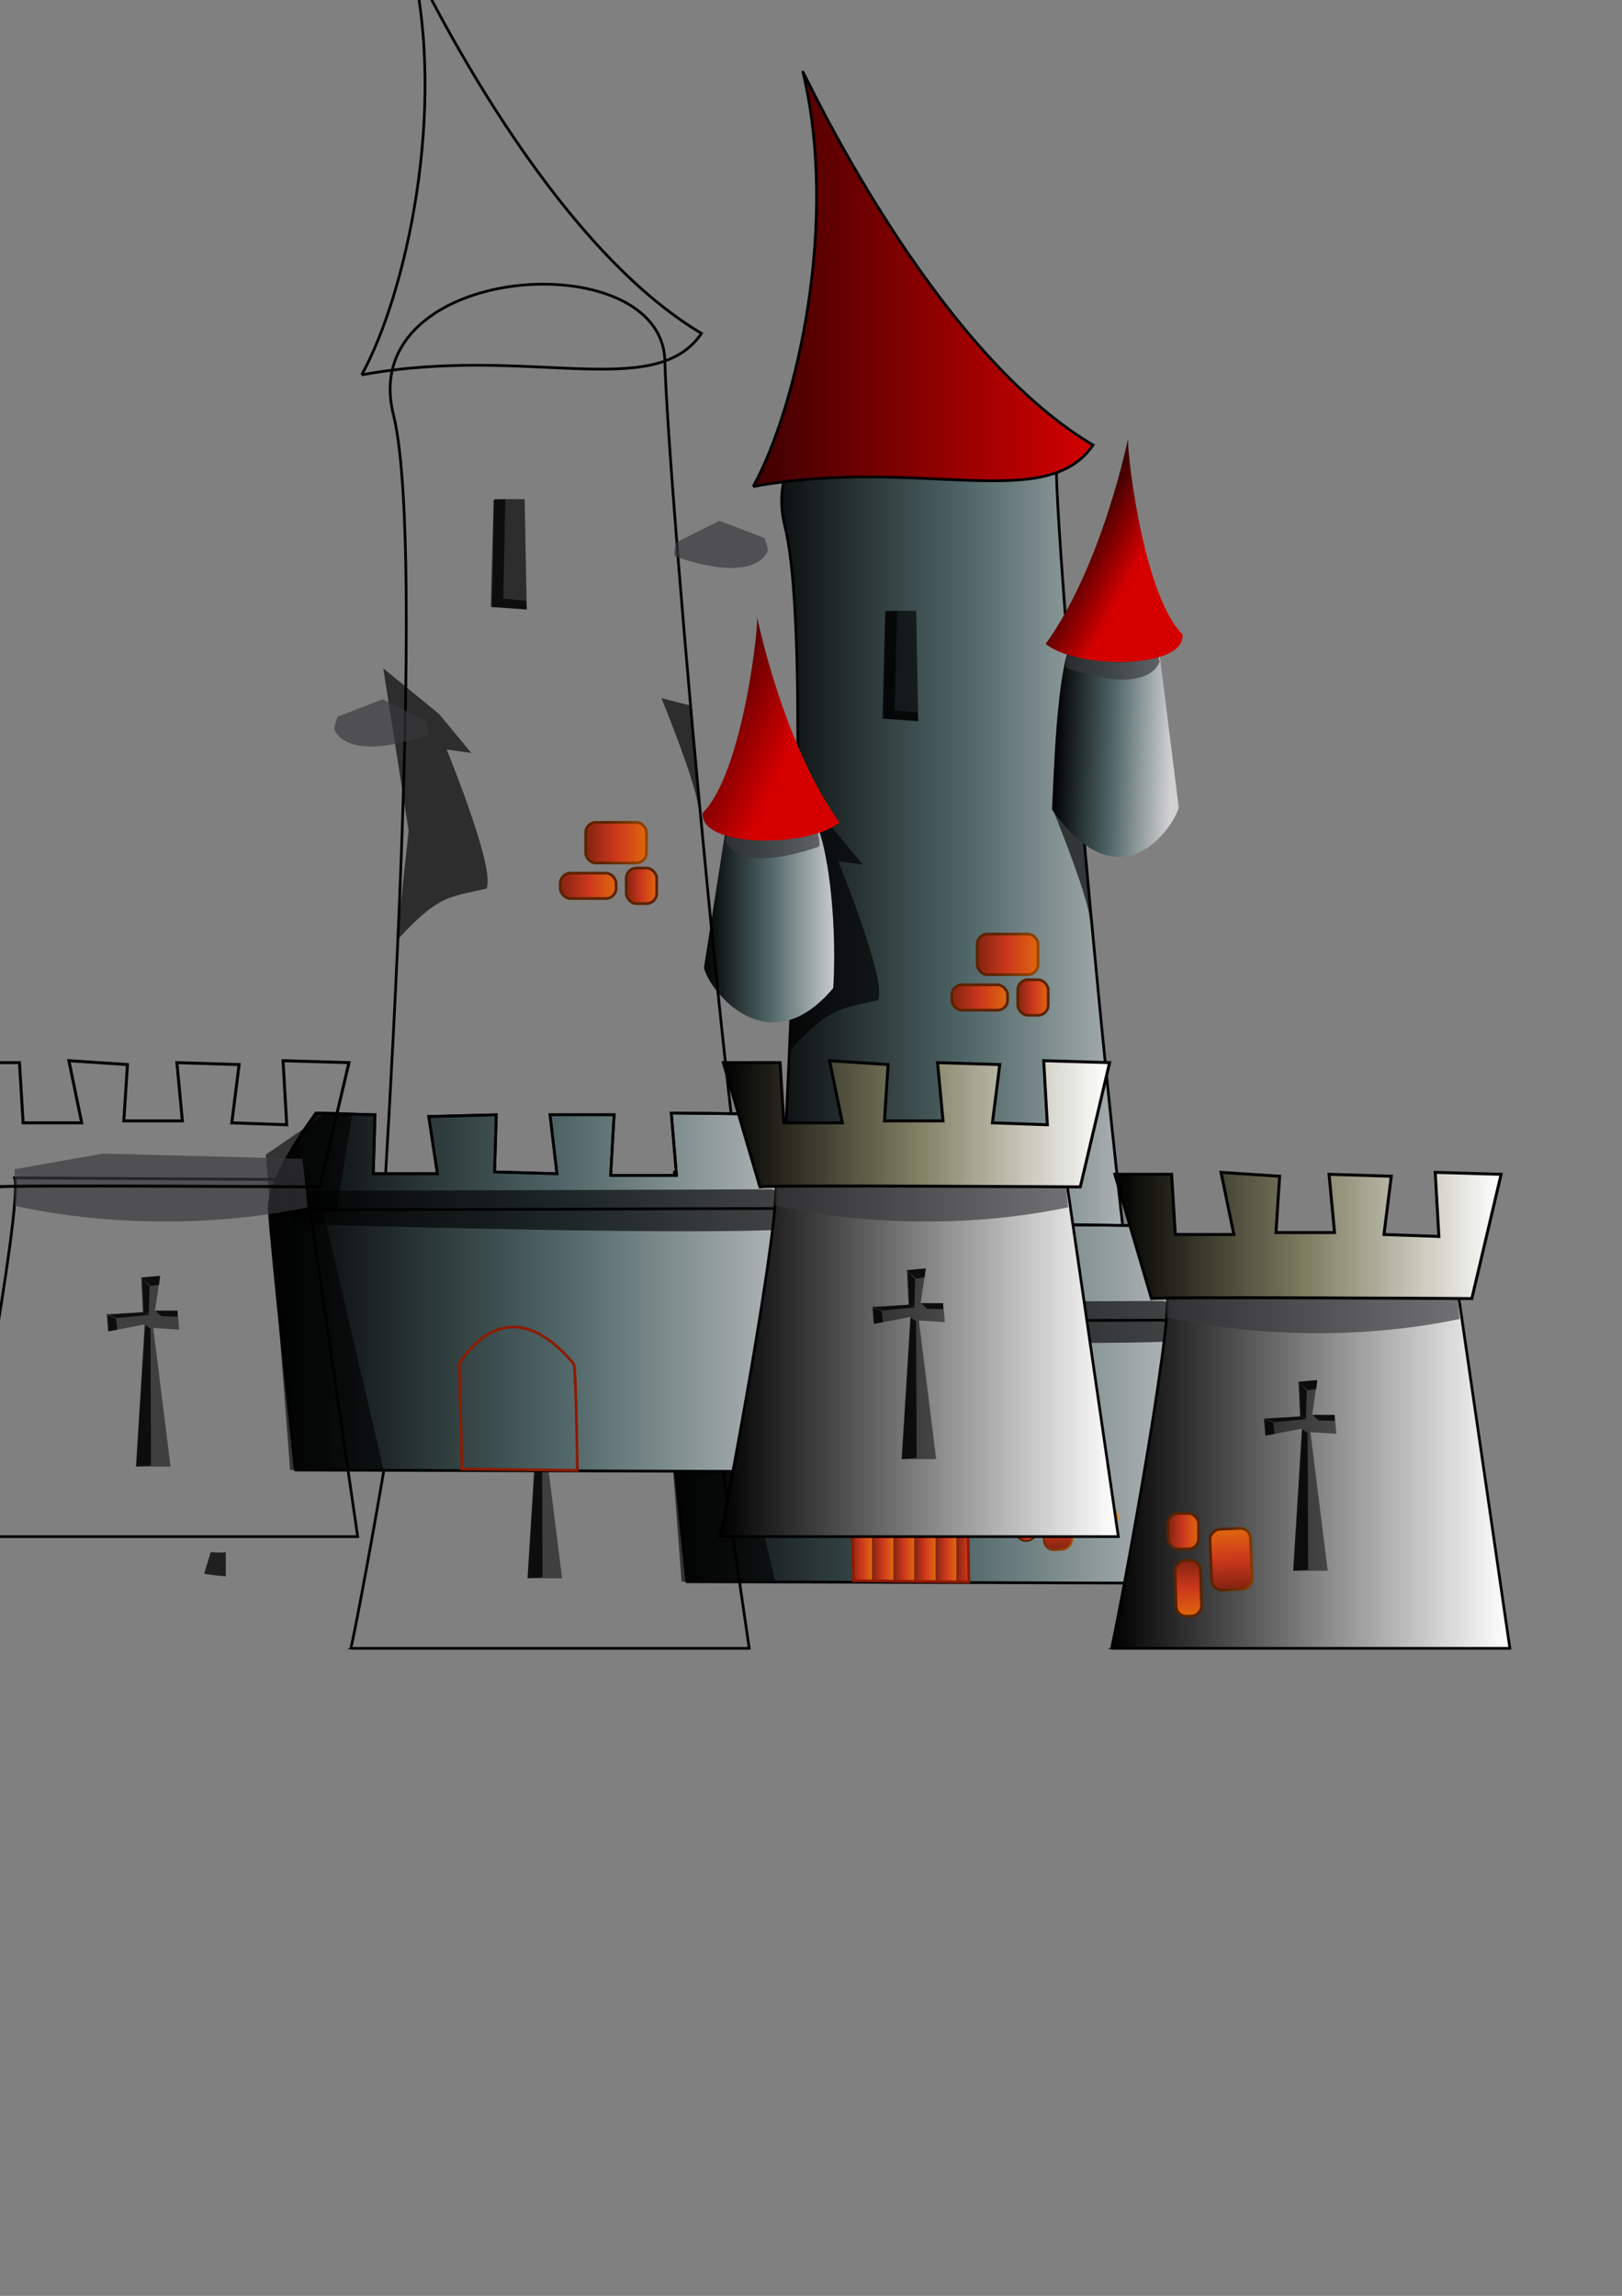
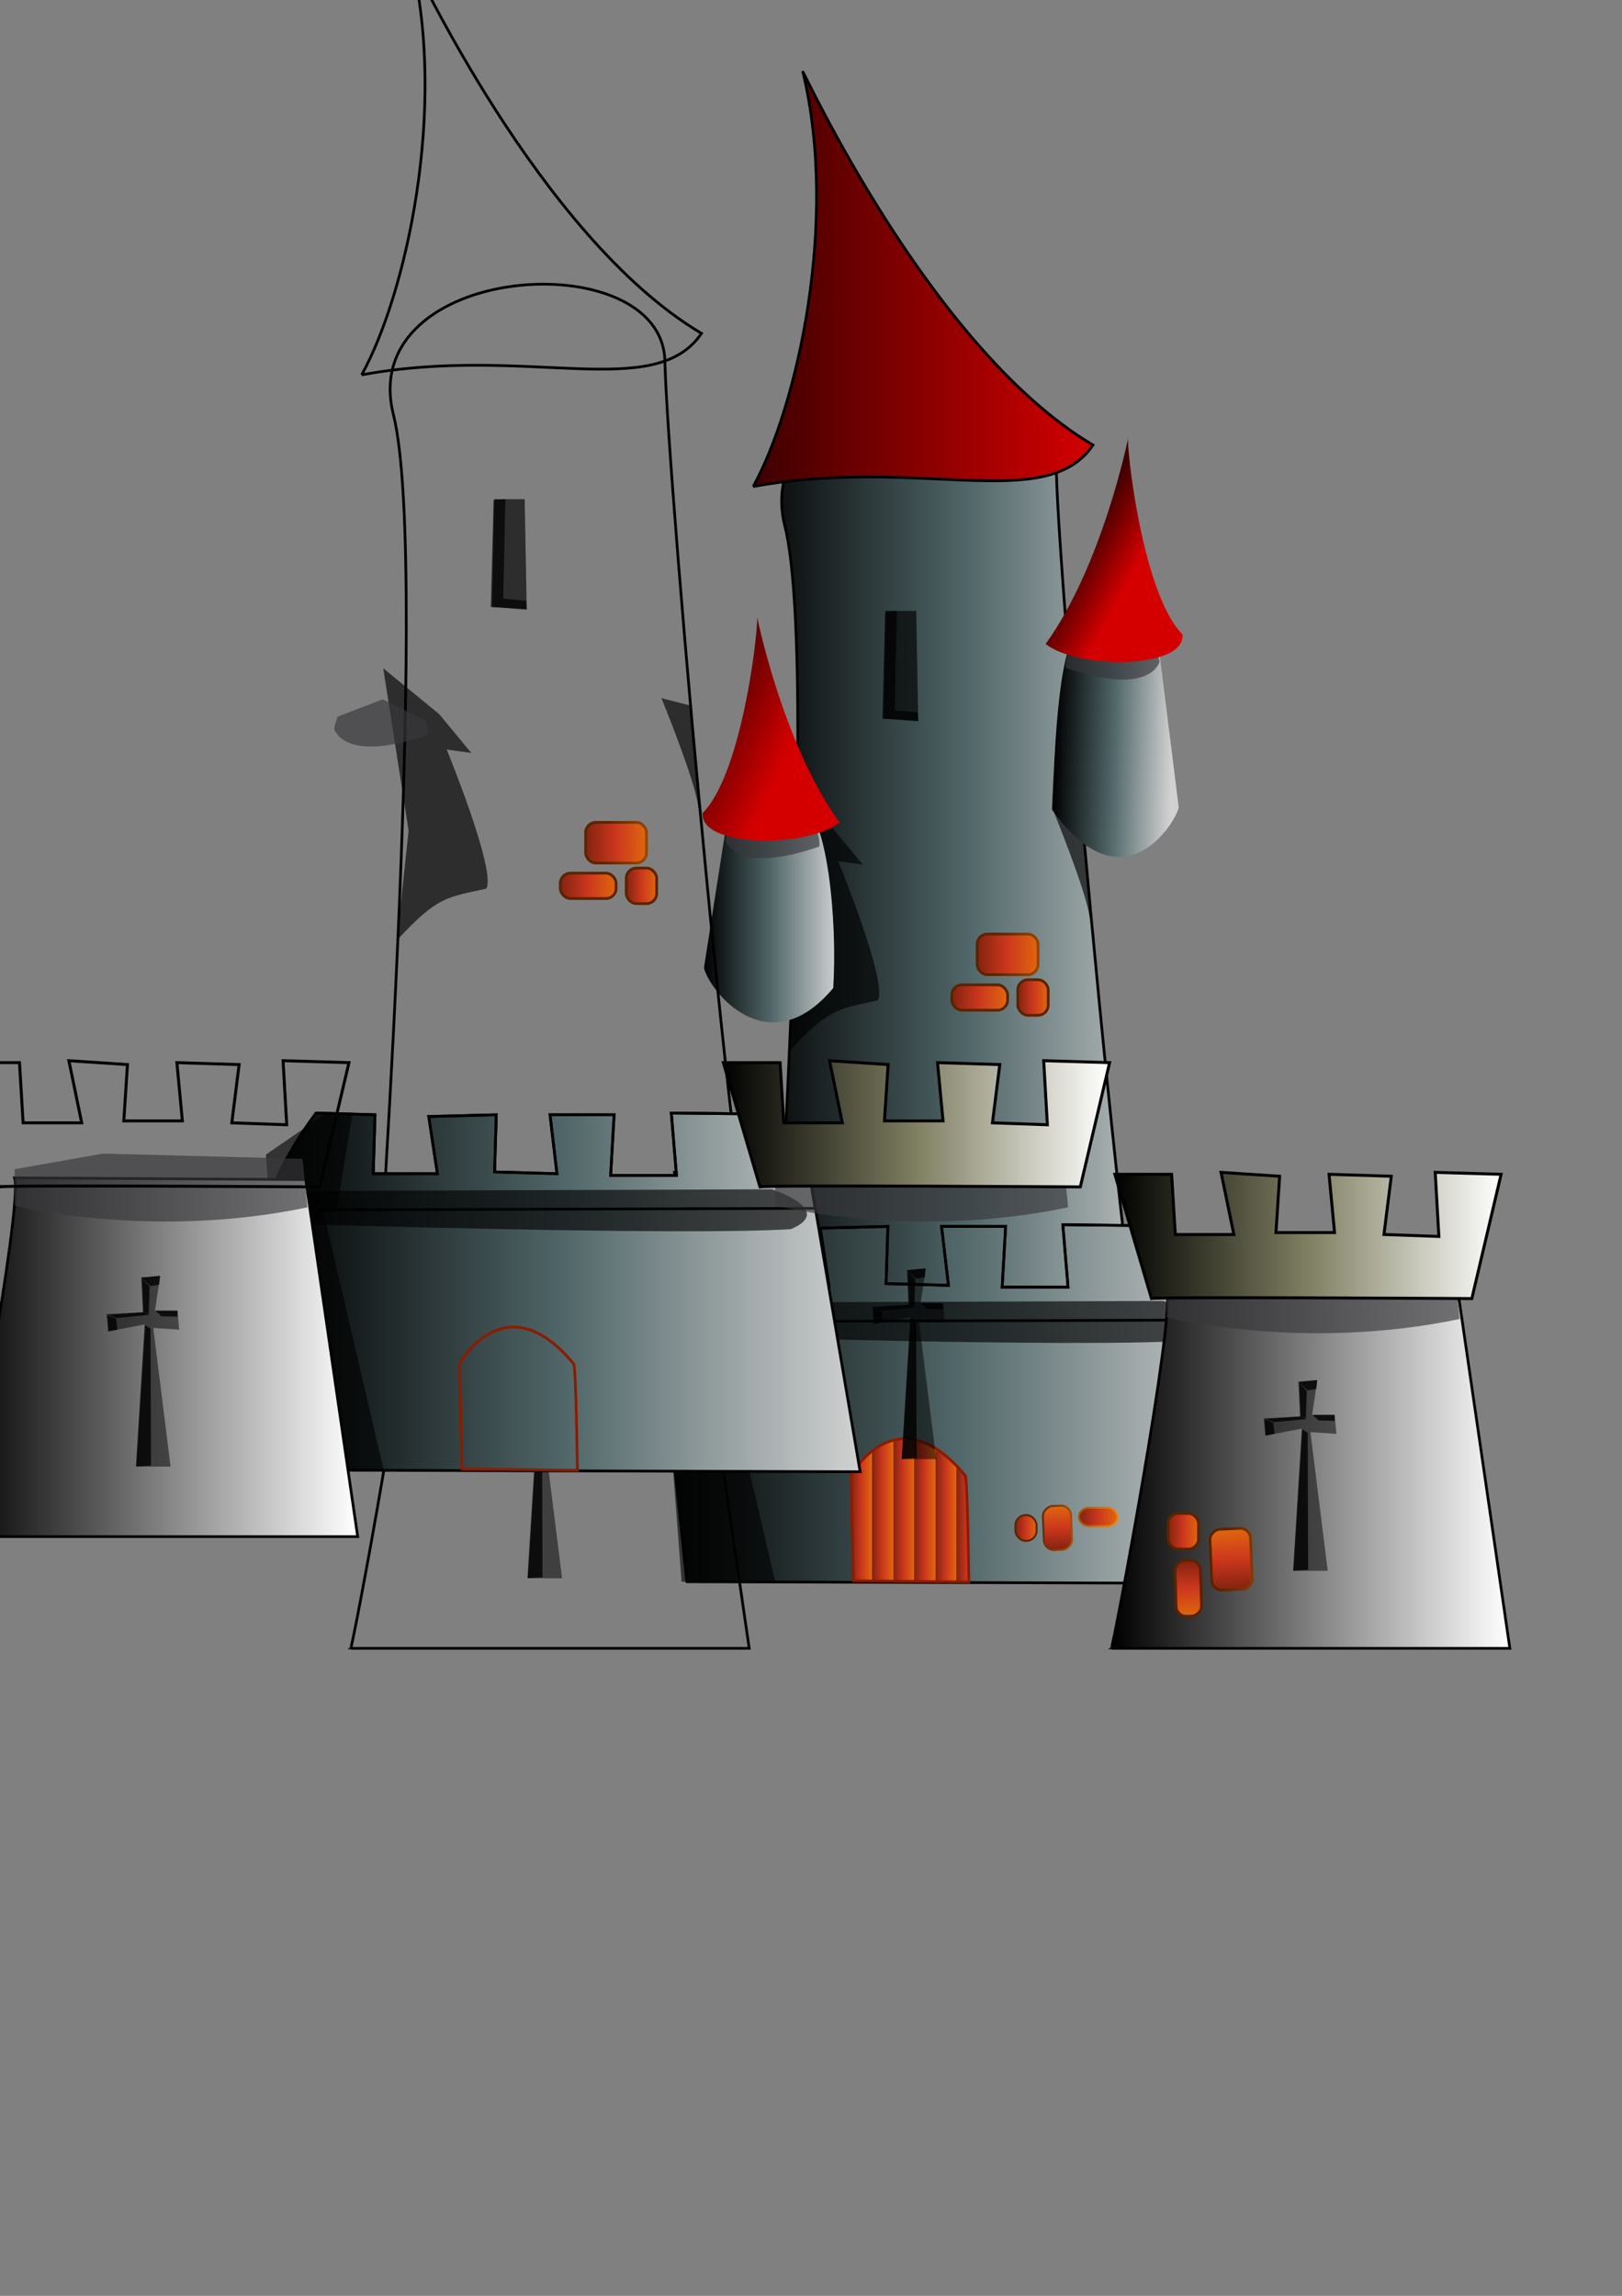
<svg xmlns="http://www.w3.org/2000/svg" xmlns:xlink="http://www.w3.org/1999/xlink" width="793.333" height="1122.667">
  <rect width="100%" height="100%" fill="#808080" stroke="none" />
  <title>bommuito</title>
  <defs>
    <linearGradient id="linearGradient5500">
      <stop stop-color="#5b2300" offset="0" id="stop5501" />
      <stop stop-color="#fa890d" offset="1" id="stop5503" />
    </linearGradient>
    <linearGradient id="linearGradient4845">
      <stop stop-color="#822310" offset="0" id="stop4846" />
      <stop stop-color="#cc371d" offset="0.5" id="stop4847" />
      <stop stop-color="#df670d" offset="1" id="stop4848" />
    </linearGradient>
    <linearGradient id="linearGradient2309">
      <stop stop-color="#000000" offset="0" id="stop2310" />
      <stop stop-color="#7f7f62" offset="0.5" id="stop2312" />
      <stop stop-color="#ffffff" offset="1" id="stop2311" />
    </linearGradient>
    <linearGradient id="linearGradient2288">
      <stop stop-color="#000000" offset="0" id="stop2289" />
      <stop stop-color="#506668" offset="0.5" id="stop2291" />
      <stop stop-color="#d1d1d1" offset="1" id="stop2290" />
    </linearGradient>
    <linearGradient id="linearGradient2283">
      <stop stop-color="#3e0000" offset="0" id="stop2284" />
      <stop stop-color="#d40000" offset="1" id="stop2285" />
    </linearGradient>
    <linearGradient id="linearGradient2279">
      <stop stop-color="#000" offset="0" id="stop2280" />
      <stop stop-color="#fff" offset="1" id="stop2281" />
    </linearGradient>
    <linearGradient y2="0.569" y1="0.194" xlink:href="#linearGradient2283" x2="0.64" x1="0.13" id="linearGradient2286" />
    <linearGradient y2="0.5" y1="0.5" xlink:href="#linearGradient2288" x2="1" x1="0" id="linearGradient2287" />
    <linearGradient y2="0.5" y1="0.5" xlink:href="#linearGradient2279" x2="1" x1="0" id="linearGradient2306" />
    <linearGradient y2="0.5" y1="0.5" xlink:href="#linearGradient2309" x2="1" x1="0" id="linearGradient2308" />
    <linearGradient y2="0.406" y1="0.338" xlink:href="#linearGradient2288" x2="0.052" x1="0.979" id="linearGradient2329" />
    <linearGradient y2="0.675" y1="0.444" xlink:href="#linearGradient2283" x2="0.459" x1="0.724" id="linearGradient2330" />
    <linearGradient y2="0.5" y1="0.5" xlink:href="#linearGradient2288" x2="1" x1="0" id="linearGradient2340" />
    <linearGradient y2="0.5" y1="0.5" xlink:href="#linearGradient4845" x2="0.179" x1="0" spreadMethod="repeat" id="linearGradient4844" />
    <linearGradient xlink:href="#linearGradient4845" id="linearGradient5482" />
    <linearGradient xlink:href="#linearGradient4845" id="linearGradient5483" />
    <linearGradient xlink:href="#linearGradient4845" id="linearGradient5484" />
    <linearGradient xlink:href="#linearGradient4845" id="linearGradient5485" />
    <linearGradient xlink:href="#linearGradient4845" id="linearGradient5486" />
    <linearGradient xlink:href="#linearGradient4845" id="linearGradient5487" />
    <linearGradient xlink:href="#linearGradient4845" id="linearGradient5488" />
    <linearGradient xlink:href="#linearGradient4845" id="linearGradient5489" />
    <linearGradient xlink:href="#linearGradient4845" id="linearGradient5490" />
    <linearGradient y2="-5.773" y1="-1.644" xlink:href="#linearGradient5500" x2="-1.668" x1="-2.819" id="linearGradient5491" />
    <linearGradient y2="-4.211" y1="-1.024" xlink:href="#linearGradient5500" x2="-1.744" x1="-2.633" id="linearGradient5492" gradientTransform="matrix(-1.192,-2.247748e-2,7.313563e-3,-0.839,0,0)" />
    <linearGradient y2="-7.932" y1="-3.229" xlink:href="#linearGradient5500" x2="-0.996" x1="-2.308" id="linearGradient5493" gradientTransform="matrix(4.716565e-2,1.345,-0.743,1.955796e-2,0,0)" />
    <linearGradient y2="-2.013" y1="2.116" xlink:href="#linearGradient5500" x2="1.227" x1="0.076" id="linearGradient5494" gradientTransform="matrix(3.037209e-2,2.089,-0.478,3.037209e-2,0,0)" />
    <linearGradient y2="-2.968" y1="0.218" xlink:href="#linearGradient5500" x2="0.15" x1="-0.738" id="linearGradient5495" gradientTransform="matrix(-1.192,-2.247748e-2,7.313563e-3,-0.839,0,0)" />
    <linearGradient y2="-6.029" y1="-1.326" xlink:href="#linearGradient5500" x2="1.254" x1="-0.057" id="linearGradient5496" gradientTransform="matrix(4.716565e-2,1.345,-0.743,1.955796e-2,0,0)" />
    <linearGradient y2="-8.086" y1="-3.957" xlink:href="#linearGradient5500" x2="2.925" x1="1.773" id="linearGradient5497" gradientTransform="matrix(3.037209e-2,2.089,-0.478,3.037209e-2,0,0)" />
    <linearGradient y2="-3.345" y1="-0.159" xlink:href="#linearGradient5500" x2="2.55" x1="1.662" id="linearGradient5498" gradientTransform="matrix(3.621195e-2,1.752,-0.57,2.547402e-2,0,0)" />
    <linearGradient y2="-6.515" y1="-1.811" xlink:href="#linearGradient5500" x2="3.391" x1="2.08" id="linearGradient5499" gradientTransform="matrix(4.716565e-2,1.345,-0.743,1.955796e-2,0,0)" />
    <linearGradient y2="0.5" y1="0.5" xlink:href="#linearGradient2288" x2="1" x1="0" id="linearGradient6142" />
    <linearGradient y2="0.5" y1="0.5" xlink:href="#linearGradient2283" x2="1" x1="0" id="linearGradient6148" />
    <linearGradient y2="0.675" y1="0.444" xlink:href="#linearGradient2283" x2="0.541" x1="0.276" id="svg_1" />
    <linearGradient y2="0.406" y1="0.338" xlink:href="#linearGradient2288" x2="0.948" x1="0.021" id="svg_2" />
  </defs>
  <g>
    <title>Layer 1</title>
    <g id="g6149">
      <path fill="url(#linearGradient6142)" fill-rule="evenodd" stroke="#000000" stroke-width="1pt" id="path5520" d="m373.98,722.7c0,0 28.544,-390.928 9.928,-465.39c-18.616,-74.462 131.55,-84.391 132.791,-26.062c1.241,58.329 37.231,465.39 50.883,485.247c13.651,19.857 -193.602,6.205 -193.602,6.205z" />
      <path fill="url(#linearGradient2340)" fill-rule="evenodd" stroke="#000000" stroke-width="1pt" id="path2339" d="m335.936,773.448l276.272,0.847l-27.119,-159.323l-26.695,-15.678l-38.56,-0.424l2.542,30.509l-32.204,0l1.695,-29.661l-31.356,0l3.39,28.814l-30.509,-0.847l0.847,-27.966l-33.051,0.847l4.237,27.966l-31.356,0l0.847,-28.814l-28.814,-0.848c0,0 -23.729,31.356 -22.881,47.458c0.847,16.102 12.712,127.119 12.712,127.119z" />
      <g id="g2343">
        <path fill="#000000" fill-opacity="0.629" fill-rule="evenodd" stroke-width="1pt" id="path2342" d="m331.699,637.006l3.39,16.102c0,0 191.526,5.932 243.221,2.542c22.034,-9.322 -9.322,-19.492 -9.322,-19.492l-237.289,0.847z" />
        <path fill="url(#linearGradient2340)" fill-rule="evenodd" stroke="#000000" stroke-width="1pt" id="path2341" d="m590.174,645.481l-5.085,-30.509l-26.695,-15.678l-38.56,-0.424l2.542,30.509l-32.204,0l1.695,-29.661l-31.356,0l3.39,28.814l-30.509,-0.847l0.847,-27.966l-33.051,0.847l4.237,27.966l-31.356,0l0.847,-28.814l-28.814,-0.848c0,0 -23.729,31.356 -22.881,47.458l266.95,-0.848z" />
      </g>
      <g id="g2318">
        <path fill="url(#linearGradient2306)" fill-rule="evenodd" stroke="#000000" stroke-width="1pt" id="path2300" d="m543.564,806.009c0.847,0 31.356,-161.865 27.119,-175.424l142.373,0.847l25.424,174.577l-194.916,0z" />
        <path fill="#39393c" fill-opacity="0.661" fill-rule="evenodd" stroke-width="1pt" id="path2313" d="m570.682,626.347l0,17.797c0,0 66.102,16.949 143.221,0.847c0,-0.847 -2.542,-25.424 -2.542,-23.729l-97.458,-2.542l-43.221,7.627z" />
        <path fill="url(#linearGradient2308)" fill-rule="evenodd" stroke="#000000" stroke-width="1.088pt" id="path2307" d="m563.2,634.989c-4.477,-15.19 -17.906,-60.761 -17.906,-60.761l27.755,0l1.791,29.431l28.65,0l-6.267,-30.38l28.65,1.899l-1.791,27.532l28.65,0l-2.686,-28.482l30.441,0.949l-3.581,28.482l26.86,0.949l-1.791,-31.33l32.232,0.949l-14.325,60.761c0,0 -155.787,-0.949 -156.682,0z" />
      </g>
      <path fill="#000000" fill-opacity="0.602" fill-rule="evenodd" stroke-width="1pt" id="path2969" d="m351.19,598.871l12.712,0l-7.627,46.61l-6.78,0.848l29.661,127.119l-45.763,0l-11.864,-154.238l29.661,-20.339z" />
      <g id="g2335">
        <path fill="url(#linearGradient2306)" fill-rule="evenodd" stroke="#000000" stroke-width="1pt" id="path2336" d="m171.529,806.009c0.847,0 31.356,-161.865 27.119,-175.424l142.373,0.847l25.424,174.577l-194.916,0z" />
        <path fill="#39393c" fill-opacity="0.661" fill-rule="evenodd" stroke-width="1pt" id="path2337" d="m198.647,626.347l0,17.797c0,0 66.102,16.949 143.221,0.847c0,-0.847 -2.542,-25.424 -2.542,-23.729l-97.458,-2.542l-43.221,7.627z" />
        <path fill="url(#linearGradient2308)" fill-rule="evenodd" stroke="#000000" stroke-width="1.088pt" id="path2338" d="m191.165,634.989c-4.477,-15.19 -17.906,-60.761 -17.906,-60.761l27.755,0l1.791,29.431l28.65,0l-6.267,-30.38l28.65,1.899l-1.791,27.532l28.65,0l-2.686,-28.482l30.441,0.949l-3.581,28.482l26.86,0.949l-1.791,-31.33l32.232,0.949l-14.325,60.761c0,0 -155.787,-0.949 -156.682,0z" />
      </g>
-       <path fill="#000000" fill-opacity="0.75" fill-rule="nonzero" stroke-width="1pt" id="path2346" d="m110.45,770.863c-3.569,-0.327 -7.048,-0.699 -10.606,-1.307l3.219,-10.593c2.474,0.193 4.913,0.346 7.387,0.12l0,11.781z" />
      <g id="g4219">
        <path fill="#000000" fill-opacity="0.507" fill-rule="evenodd" stroke-width="1pt" id="path2347" d="m260.512,679.379l0.847,16.949l-17.797,0.847l0.847,8.475l17.797,-3.39l-4.237,69.492l16.949,0l-8.475,-67.797l12.712,0.847l-0.847,-9.322l-11.017,0l2.542,-16.949l-9.322,0.847z" />
        <path fill="#000000" fill-opacity="0.796" fill-rule="evenodd" stroke-width="1pt" id="path3591" d="m269.743,678.468l-9.219,0.875l4.594,4.156l4.188,-0.656l0.438,-4.375zm-8.781,1.312l0.656,16.469l2.625,0.875l0.438,-13.406l-3.719,-3.938zm0.656,16.469l-17.344,1.312l4.406,1.531l16,-1.531l-3.062,-1.312zm5.938,-0.688l2.844,2.656l7.906,0.219l0,-2.875l-10.75,0zm-23.5,2.219l0.438,7.875l4.406,-0.875l-0.656,-5.469l-4.188,-1.531zm18.438,4.812l-4.375,69.125l7.219,-0.469l-0.219,-66.906l-2.625,-1.75z" />
      </g>
      <path fill="url(#linearGradient4844)" fill-rule="evenodd" stroke="#8c1b00" stroke-width="1pt" id="path4222" d="m417.417,772.963l-1.241,-51.503c0,0 22.339,-40.334 55.847,0c1.241,0 1.862,52.124 1.862,52.124l-56.467,-0.621z" />
      <g id="g4849">
        <path fill="#000000" fill-opacity="0.507" fill-rule="evenodd" stroke-width="1pt" id="path4850" d="m634.992,675.729l0.847,16.949l-17.797,0.847l0.848,8.475l17.797,-3.39l-4.237,69.492l16.949,0l-8.475,-67.797l12.712,0.847l-0.847,-9.322l-11.017,0l2.542,-16.949l-9.322,0.847z" />
        <path fill="#000000" fill-opacity="0.796" fill-rule="evenodd" stroke-width="1pt" id="path4851" d="m644.223,674.817l-9.219,0.875l4.594,4.156l4.188,-0.656l0.438,-4.375zm-8.781,1.312l0.656,16.469l2.625,0.875l0.438,-13.406l-3.719,-3.938zm0.656,16.469l-17.344,1.312l4.406,1.531l16,-1.531l-3.062,-1.312zm5.938,-0.688l2.844,2.656l7.906,0.219l0,-2.875l-10.75,0zm-23.5,2.219l0.438,7.875l4.406,-0.875l-0.656,-5.469l-4.188,-1.531zm18.438,4.812l-4.375,69.125l7.219,-0.469l-0.219,-66.906l-2.625,-1.75z" />
      </g>
      <g id="g5504">
        <rect fill="url(#linearGradient5490)" fill-rule="evenodd" stroke="url(#linearGradient5499)" stroke-width="1pt" y="479.089" x="497.79" width="14.892" ry="4.964" rx="4.964" id="rect4852" height="17.375" />
        <rect fill="url(#linearGradient5489)" fill-rule="evenodd" stroke="url(#linearGradient5498)" stroke-width="1pt" y="456.751" x="477.934" width="29.785" ry="4.964" rx="4.964" id="rect4853" height="19.857" />
        <rect fill="url(#linearGradient5488)" fill-rule="evenodd" stroke="url(#linearGradient5497)" stroke-width="1pt" y="481.571" x="465.523" width="27.303" ry="4.964" rx="4.964" id="rect4854" height="12.41" />
      </g>
      <g transform="matrix(0.695,0,0,0.724,549.049,17.115) " id="g5512">
        <rect fill="url(#linearGradient5487)" fill-rule="evenodd" stroke="url(#linearGradient5496)" stroke-width="1pt" y="999.673" x="-75.396" width="14.892" ry="6.859" rx="7.143" id="rect4855" height="17.375" />
        <rect fill="url(#linearGradient5486)" fill-rule="evenodd" stroke="url(#linearGradient5495)" stroke-width="1pt" y="-99.043" x="-1020.342" width="29.785" transform="matrix(-0.043,-0.999,0.999,-0.043,0,0) " ry="7.143" rx="6.86" id="rect4856" height="19.857" />
        <rect fill="url(#linearGradient5485)" fill-rule="evenodd" stroke="url(#linearGradient5494)" stroke-width="1pt" y="994.709" x="-30.719" width="27.303" ry="6.859" rx="7.143" id="rect4857" height="12.41" />
      </g>
      <g id="g5516">
        <rect fill="url(#linearGradient5484)" fill-rule="evenodd" stroke="url(#linearGradient5493)" stroke-width="1pt" y="740.075" x="571.306" width="14.892" ry="4.964" rx="4.964" id="rect4858" height="17.375" />
        <rect fill="url(#linearGradient5483)" fill-rule="evenodd" stroke="url(#linearGradient5492)" stroke-width="1pt" y="558.917" x="-802.607" width="29.785" transform="matrix(-0.043,-0.999,0.999,-0.043,0,0) " ry="4.964" rx="4.964" id="rect4859" height="19.857" />
        <rect fill="url(#linearGradient5482)" fill-rule="evenodd" stroke="url(#linearGradient5491)" stroke-width="1pt" y="-563.6" x="779.709" width="27.303" transform="matrix(0.03,1,-1,0.03,0,0) " ry="4.964" rx="4.964" id="rect4860" height="12.41" />
      </g>
      <g id="g5508">
        <rect fill="url(#linearGradient5490)" fill-rule="evenodd" stroke="url(#linearGradient5499)" stroke-width="1pt" y="779.177" x="336.749" width="14.892" ry="4.964" rx="4.964" id="rect5509" height="17.375" />
        <rect fill="url(#linearGradient5489)" fill-rule="evenodd" stroke="url(#linearGradient5498)" stroke-width="1pt" y="756.838" x="316.892" width="29.785" ry="4.964" rx="4.964" id="rect5510" height="19.857" />
        <rect fill="url(#linearGradient5488)" fill-rule="evenodd" stroke="url(#linearGradient5497)" stroke-width="1pt" y="781.659" x="304.482" width="27.303" ry="4.964" rx="4.964" id="rect5511" height="12.41" />
      </g>
      <path fill="#000000" fill-opacity="0.652" fill-rule="evenodd" stroke-width="1pt" id="path6143" d="m406.247,403.753l15.781,19.056l-12.058,-1.682c0,0 24.358,59.335 19.394,68.022c-19.152,4.296 -23.712,3.532 -43.539,25.056c1.454,-16.31 5.53,-53.365 5.53,-53.365l-12.41,-79.427l27.303,22.339z" />
      <g id="g2314">
        <path fill="url(#linearGradient2287)" fill-rule="evenodd" stroke-width="1pt" id="path2278" d="m356.149,397.543l-11.823,75.671c2.482,11.169 31.385,47.9 63.195,9.95c2.166,-33.933 -3.113,-85.621 -15.567,-90.291l-35.805,4.67z" />
        <path fill="#39393c" fill-opacity="0.661" fill-rule="evenodd" stroke-width="1pt" id="path2297" d="m356.637,405.042l-1.271,3.814l-0.424,2.119c0,0 4.237,17.373 45.763,2.966c0.424,-2.966 -0.847,-6.78 -0.847,-6.78l-21.187,-10.593l-22.034,8.475z" />
        <path fill="url(#linearGradient2286)" fill-rule="evenodd" stroke-width="1pt" id="path2275" d="m370.159,301.025c1.557,0 -6.227,76.281 -26.465,96.518c-1.557,17.124 51.373,17.124 66.94,4.67c-28.021,-38.919 -40.475,-101.189 -40.475,-101.189z" />
      </g>
      <path fill="#000000" fill-opacity="0.652" fill-rule="evenodd" stroke-width="1pt" id="path6144" d="m515.004,395.998c0,0 16.214,39.522 17.903,52.359c1.689,12.836 -3.378,-48.643 -3.378,-48.643l-14.525,-3.716z" />
      <g id="g2331">
        <path fill="url(#svg_2)" fill-rule="evenodd" stroke-width="1pt" id="path2323" d="m565.919,310.217l10.582,84.358c0,4.964 -26.421,51.623 -61.954,1.263c1.557,-32.692 3.113,-85.621 15.567,-90.291l35.805,4.67z" />
        <path fill="#39393c" fill-opacity="0.661" fill-rule="evenodd" stroke-width="1pt" id="path2324" d="m565.431,317.715l1.271,3.814l0.424,2.119c0,0 -4.237,17.373 -45.763,2.966c-0.424,-2.966 0.847,-6.78 0.847,-6.78l21.187,-10.593l22.034,8.475z" />
        <path fill="url(#svg_1)" fill-rule="evenodd" stroke-width="1pt" id="path2325" d="m551.908,213.698c-1.557,0 6.227,76.281 26.465,96.518c1.557,17.124 -51.373,17.124 -66.94,4.67c28.022,-38.919 40.475,-101.189 40.475,-101.189z" />
      </g>
      <path fill="#000000" fill-opacity="0.652" fill-rule="evenodd" stroke-width="1pt" id="path6145" d="m433.256,298.712l14.863,0l1.013,54.048l-16.89,-1.351l1.013,-52.697z" />
      <path fill="#000000" fill-opacity="0.706" fill-rule="evenodd" stroke-width="1pt" id="path6146" d="m438.661,298.712l-1.013,48.643l11.147,1.013l0.338,4.054l-17.566,-1.013l1.351,-52.359l5.743,-0.338z" />
      <path fill="url(#linearGradient6148)" fill-rule="evenodd" stroke="#000000" stroke-width="1pt" id="path6147" d="m368.399,237.909c21.619,-39.185 41.887,-129.714 24.321,-202.679c0,-1.351 62.155,135.119 141.875,182.411c-22.97,33.78 -85.125,5.405 -166.197,20.268z" />
    </g>
    <g id="svg_3">
      <path id="svg_4" fill="url(#linearGradient6142)" fill-rule="evenodd" stroke="#000000" stroke-width="1pt" d="m182.485,668.09c0,0 28.544,-390.928 9.928,-465.39c-18.616,-74.462 131.55,-84.391 132.791,-26.062c1.241,58.329 37.231,465.39 50.883,485.247c13.651,19.857 -193.602,6.205 -193.602,6.205z" />
      <path id="svg_5" fill="url(#linearGradient2340)" fill-rule="evenodd" stroke="#000000" stroke-width="1pt" d="m144.44,718.837l276.272,0.847l-27.119,-159.323l-26.695,-15.678l-38.56,-0.424l2.542,30.509l-32.203,0l1.695,-29.661l-31.356,0l3.39,28.814l-30.509,-0.847l0.847,-27.966l-33.051,0.847l4.237,27.966l-31.356,0l0.847,-28.814l-28.814,-0.848c0,0 -23.729,31.356 -22.881,47.458c0.847,16.102 12.712,127.119 12.712,127.119z" />
      <g id="svg_6">
        <path id="svg_7" fill="#000000" fill-opacity="0.629" fill-rule="evenodd" stroke-width="1pt" d="m140.203,582.396l3.39,16.102c0,0 191.526,5.932 243.221,2.542c22.034,-9.322 -9.322,-19.492 -9.322,-19.492l-237.289,0.847z" />
        <path id="svg_8" fill="url(#linearGradient2340)" fill-rule="evenodd" stroke="#000000" stroke-width="1pt" d="m398.679,590.87l-5.085,-30.509l-26.695,-15.678l-38.56,-0.424l2.542,30.509l-32.203,0l1.695,-29.661l-31.356,0l3.39,28.814l-30.509,-0.847l0.847,-27.966l-33.051,0.847l4.237,27.966l-31.356,0l0.847,-28.814l-28.814,-0.848c0,0 -23.729,31.356 -22.881,47.458l266.95,-0.848z" />
      </g>
      <g id="svg_9">
-         <path id="svg_10" fill="url(#linearGradient2306)" fill-rule="evenodd" stroke="#000000" stroke-width="1pt" d="m352.068,751.398c0.847,0 31.356,-161.865 27.119,-175.424l142.373,0.847l25.424,174.577l-194.916,0z" />
        <path id="svg_11" fill="#39393c" fill-opacity="0.661" fill-rule="evenodd" stroke-width="1pt" d="m379.187,571.737l0,17.797c0,0 66.102,16.949 143.221,0.847c0,-0.847 -2.542,-25.424 -2.542,-23.729l-97.458,-2.542l-43.221,7.627z" />
        <path id="svg_12" fill="url(#linearGradient2308)" fill-rule="evenodd" stroke="#000000" stroke-width="1.088pt" d="m371.705,580.379c-4.477,-15.19 -17.906,-60.761 -17.906,-60.761l27.755,0l1.791,29.431l28.65,0l-6.267,-30.38l28.65,1.899l-1.791,27.532l28.65,0l-2.686,-28.482l30.441,0.949l-3.581,28.482l26.86,0.949l-1.791,-31.33l32.232,0.949l-14.325,60.761c0,0 -155.787,-0.949 -156.682,0z" />
      </g>
      <path id="svg_13" fill="#000000" fill-opacity="0.602" fill-rule="evenodd" stroke-width="1pt" d="m159.695,544.26l12.712,0l-7.627,46.61l-6.78,0.848l29.661,127.119l-45.763,0l-11.864,-154.238l29.661,-20.339z" />
      <g id="svg_14">
        <path id="svg_15" fill="url(#linearGradient2306)" fill-rule="evenodd" stroke="#000000" stroke-width="1pt" d="m-19.967,751.398c0.847,0 31.356,-161.865 27.119,-175.424l142.373,0.847l25.424,174.577l-194.916,0z" />
        <path id="svg_16" fill="#39393c" fill-opacity="0.661" fill-rule="evenodd" stroke-width="1pt" d="m7.152,571.737l0,17.797c0,0 66.102,16.949 143.221,0.847c0,-0.847 -2.542,-25.424 -2.542,-23.729l-97.458,-2.542l-43.221,7.627z" />
        <path id="svg_17" fill="url(#linearGradient2308)" fill-rule="evenodd" stroke="#000000" stroke-width="1.088pt" d="m-0.33,580.379c-4.477,-15.19 -17.906,-60.761 -17.906,-60.761l27.755,0l1.791,29.431l28.65,0l-6.267,-30.38l28.65,1.899l-1.791,27.532l28.65,0l-2.686,-28.482l30.441,0.949l-3.581,28.482l26.86,0.949l-1.791,-31.33l32.232,0.949l-14.325,60.761c0,0 -155.787,-0.949 -156.682,0z" />
      </g>
      <path id="svg_18" fill="#000000" fill-opacity="0.75" fill-rule="nonzero" stroke-width="1pt" d="m-81.045,716.253c-3.569,-0.327 -7.048,-0.699 -10.606,-1.307l3.219,-10.593c2.474,0.193 4.913,0.346 7.387,0.12l0,11.781z" />
      <g id="svg_19">
        <path id="svg_20" fill="#000000" fill-opacity="0.507" fill-rule="evenodd" stroke-width="1pt" d="m69.016,624.769l0.847,16.949l-17.797,0.847l0.847,8.475l17.797,-3.39l-4.237,69.492l16.949,0l-8.475,-67.797l12.712,0.847l-0.847,-9.322l-11.017,0l2.542,-16.949l-9.322,0.847z" />
        <path id="svg_21" fill="#000000" fill-opacity="0.796" fill-rule="evenodd" stroke-width="1pt" d="m78.247,623.857l-9.219,0.875l4.594,4.156l4.188,-0.656l0.438,-4.375zm-8.781,1.312l0.656,16.469l2.625,0.875l0.438,-13.406l-3.719,-3.938zm0.656,16.469l-17.344,1.312l4.406,1.531l16,-1.531l-3.062,-1.312zm5.938,-0.688l2.844,2.656l7.906,0.219l0,-2.875l-10.75,0zm-23.5,2.219l0.438,7.875l4.406,-0.875l-0.656,-5.469l-4.188,-1.531zm18.438,4.812l-4.375,69.125l7.219,-0.469l-0.219,-66.906l-2.625,-1.75z" />
      </g>
      <path id="svg_22" fill="url(#linearGradient4844)" fill-rule="evenodd" stroke="#8c1b00" stroke-width="1pt" d="m225.921,718.352l-1.241,-51.503c0,0 22.339,-40.334 55.847,0c1.241,0 1.862,52.124 1.862,52.124l-56.467,-0.621z" />
      <g id="svg_23">
        <path id="svg_24" fill="#000000" fill-opacity="0.507" fill-rule="evenodd" stroke-width="1pt" d="m443.497,621.118l0.847,16.949l-17.797,0.847l0.848,8.475l17.797,-3.39l-4.237,69.492l16.949,0l-8.475,-67.797l12.712,0.847l-0.847,-9.322l-11.017,0l2.542,-16.949l-9.322,0.847z" />
        <path id="svg_25" fill="#000000" fill-opacity="0.796" fill-rule="evenodd" stroke-width="1pt" d="m452.728,620.206l-9.219,0.875l4.594,4.156l4.188,-0.656l0.438,-4.375zm-8.781,1.312l0.656,16.469l2.625,0.875l0.438,-13.406l-3.719,-3.938zm0.656,16.469l-17.344,1.312l4.406,1.531l16,-1.531l-3.062,-1.312zm5.938,-0.688l2.844,2.656l7.906,0.219l0,-2.875l-10.75,0zm-23.5,2.219l0.438,7.875l4.406,-0.875l-0.656,-5.469l-4.188,-1.531zm18.438,4.812l-4.375,69.125l7.219,-0.469l-0.219,-66.906l-2.625,-1.75z" />
      </g>
      <g id="svg_26">
        <rect id="svg_27" fill="url(#linearGradient5490)" fill-rule="evenodd" stroke="url(#linearGradient5499)" stroke-width="1pt" y="424.479" x="306.295" width="14.892" ry="4.964" rx="4.964" height="17.375" />
        <rect id="svg_28" fill="url(#linearGradient5489)" fill-rule="evenodd" stroke="url(#linearGradient5498)" stroke-width="1pt" y="402.14" x="286.438" width="29.785" ry="4.964" rx="4.964" height="19.857" />
        <rect id="svg_29" fill="url(#linearGradient5488)" fill-rule="evenodd" stroke="url(#linearGradient5497)" stroke-width="1pt" y="426.961" x="274.028" width="27.303" ry="4.964" rx="4.964" height="12.41" />
      </g>
      <g id="svg_30" transform="matrix(0.695,0,0,0.724,549.049,17.115) ">
        <rect id="svg_31" fill="url(#linearGradient5487)" fill-rule="evenodd" stroke="url(#linearGradient5496)" stroke-width="1pt" y="924.217" x="-350.948" width="14.892" ry="6.859" rx="7.143" height="17.375" />
        <rect id="svg_32" fill="url(#linearGradient5486)" fill-rule="evenodd" stroke="url(#linearGradient5495)" stroke-width="1pt" y="-371.079" x="-933.056" width="29.785" transform="matrix(-0.043,-0.999,0.999,-0.043,0,0) " ry="7.143" rx="6.86" height="19.857" />
        <rect id="svg_33" fill="url(#linearGradient5485)" fill-rule="evenodd" stroke="url(#linearGradient5494)" stroke-width="1pt" y="919.252" x="-306.27" width="27.303" ry="6.859" rx="7.143" height="12.41" />
      </g>
      <g id="svg_34">
        <rect id="svg_35" fill="url(#linearGradient5484)" fill-rule="evenodd" stroke="url(#linearGradient5493)" stroke-width="1pt" y="685.464" x="379.81" width="14.892" ry="4.964" rx="4.964" height="17.375" />
        <rect id="svg_36" fill="url(#linearGradient5483)" fill-rule="evenodd" stroke="url(#linearGradient5492)" stroke-width="1pt" y="369.958" x="-739.777" width="29.785" transform="matrix(-0.043,-0.999,0.999,-0.043,0,0) " ry="4.964" rx="4.964" height="19.857" />
        <rect id="svg_37" fill="url(#linearGradient5482)" fill-rule="evenodd" stroke="url(#linearGradient5491)" stroke-width="1pt" y="-373.852" x="719.308" width="27.303" transform="matrix(0.03,1,-1,0.03,0,0) " ry="4.964" rx="4.964" height="12.41" />
      </g>
      <g id="svg_38">
        <rect id="svg_39" fill="url(#linearGradient5490)" fill-rule="evenodd" stroke="url(#linearGradient5499)" stroke-width="1pt" y="724.566" x="145.254" width="14.892" ry="4.964" rx="4.964" height="17.375" />
        <rect id="svg_40" fill="url(#linearGradient5489)" fill-rule="evenodd" stroke="url(#linearGradient5498)" stroke-width="1pt" y="702.228" x="125.397" width="29.785" ry="4.964" rx="4.964" height="19.857" />
        <rect id="svg_41" fill="url(#linearGradient5488)" fill-rule="evenodd" stroke="url(#linearGradient5497)" stroke-width="1pt" y="727.048" x="112.986" width="27.303" ry="4.964" rx="4.964" height="12.41" />
      </g>
      <path id="svg_42" fill="#000000" fill-opacity="0.652" fill-rule="evenodd" stroke-width="1pt" d="m214.752,349.142l15.781,19.056l-12.058,-1.682c0,0 24.358,59.335 19.394,68.022c-19.152,4.296 -23.712,3.532 -43.539,25.056c1.454,-16.31 5.53,-53.365 5.53,-53.365l-12.41,-79.427l27.303,22.339z" />
      <g id="svg_43">
        <path id="svg_44" fill="url(#linearGradient2287)" fill-rule="evenodd" stroke-width="1pt" d="m164.653,342.933l-11.823,75.671c2.482,11.169 31.385,47.9 63.195,9.95c2.166,-33.933 -3.113,-85.621 -15.567,-90.291l-35.805,4.67z" />
        <path id="svg_45" fill="#39393c" fill-opacity="0.661" fill-rule="evenodd" stroke-width="1pt" d="m165.141,350.431l-1.271,3.814l-0.424,2.119c0,0 4.237,17.373 45.763,2.966c0.424,-2.966 -0.847,-6.78 -0.847,-6.78l-21.187,-10.593l-22.034,8.475z" />
        <path id="svg_46" fill="url(#linearGradient2286)" fill-rule="evenodd" stroke-width="1pt" d="m178.664,246.415c1.557,0 -6.227,76.281 -26.465,96.518c-1.557,17.124 51.373,17.124 66.94,4.67c-28.021,-38.919 -40.475,-101.189 -40.475,-101.189z" />
      </g>
      <path id="svg_47" fill="#000000" fill-opacity="0.652" fill-rule="evenodd" stroke-width="1pt" d="m323.508,341.388c0,0 16.214,39.522 17.903,52.359c1.689,12.836 -3.378,-48.643 -3.378,-48.643l-14.525,-3.716z" />
      <g id="svg_48">
        <path id="svg_49" fill="url(#svg_2)" fill-rule="evenodd" stroke-width="1pt" d="m374.424,255.606l10.582,84.358c0,4.964 -26.421,51.623 -61.954,1.263c1.557,-32.692 3.113,-85.621 15.567,-90.291l35.805,4.67z" />
-         <path id="svg_50" fill="#39393c" fill-opacity="0.661" fill-rule="evenodd" stroke-width="1pt" d="m373.935,263.104l1.271,3.814l0.424,2.119c0,0 -4.237,17.373 -45.763,2.966c-0.424,-2.966 0.847,-6.78 0.847,-6.78l21.187,-10.593l22.034,8.475z" />
        <path id="svg_51" fill="url(#svg_1)" fill-rule="evenodd" stroke-width="1pt" d="m360.413,159.088c-1.557,0 6.227,76.281 26.465,96.518c1.557,17.124 -51.373,17.124 -66.94,4.67c28.021,-38.919 40.475,-101.189 40.475,-101.189z" />
      </g>
      <path id="svg_52" fill="#000000" fill-opacity="0.652" fill-rule="evenodd" stroke-width="1pt" d="m241.761,244.102l14.863,0l1.013,54.048l-16.89,-1.351l1.013,-52.697z" />
      <path id="svg_53" fill="#000000" fill-opacity="0.706" fill-rule="evenodd" stroke-width="1pt" d="m247.166,244.102l-1.013,48.643l11.147,1.013l0.338,4.054l-17.566,-1.013l1.351,-52.359l5.743,-0.338z" />
      <path id="svg_54" fill="url(#linearGradient6148)" fill-rule="evenodd" stroke="#000000" stroke-width="1pt" d="m176.904,183.298c21.619,-39.185 41.887,-129.714 24.321,-202.679c0,-1.351 62.155,135.119 141.875,182.411c-22.97,33.78 -85.125,5.405 -166.197,20.268z" />
    </g>
  </g>
</svg>